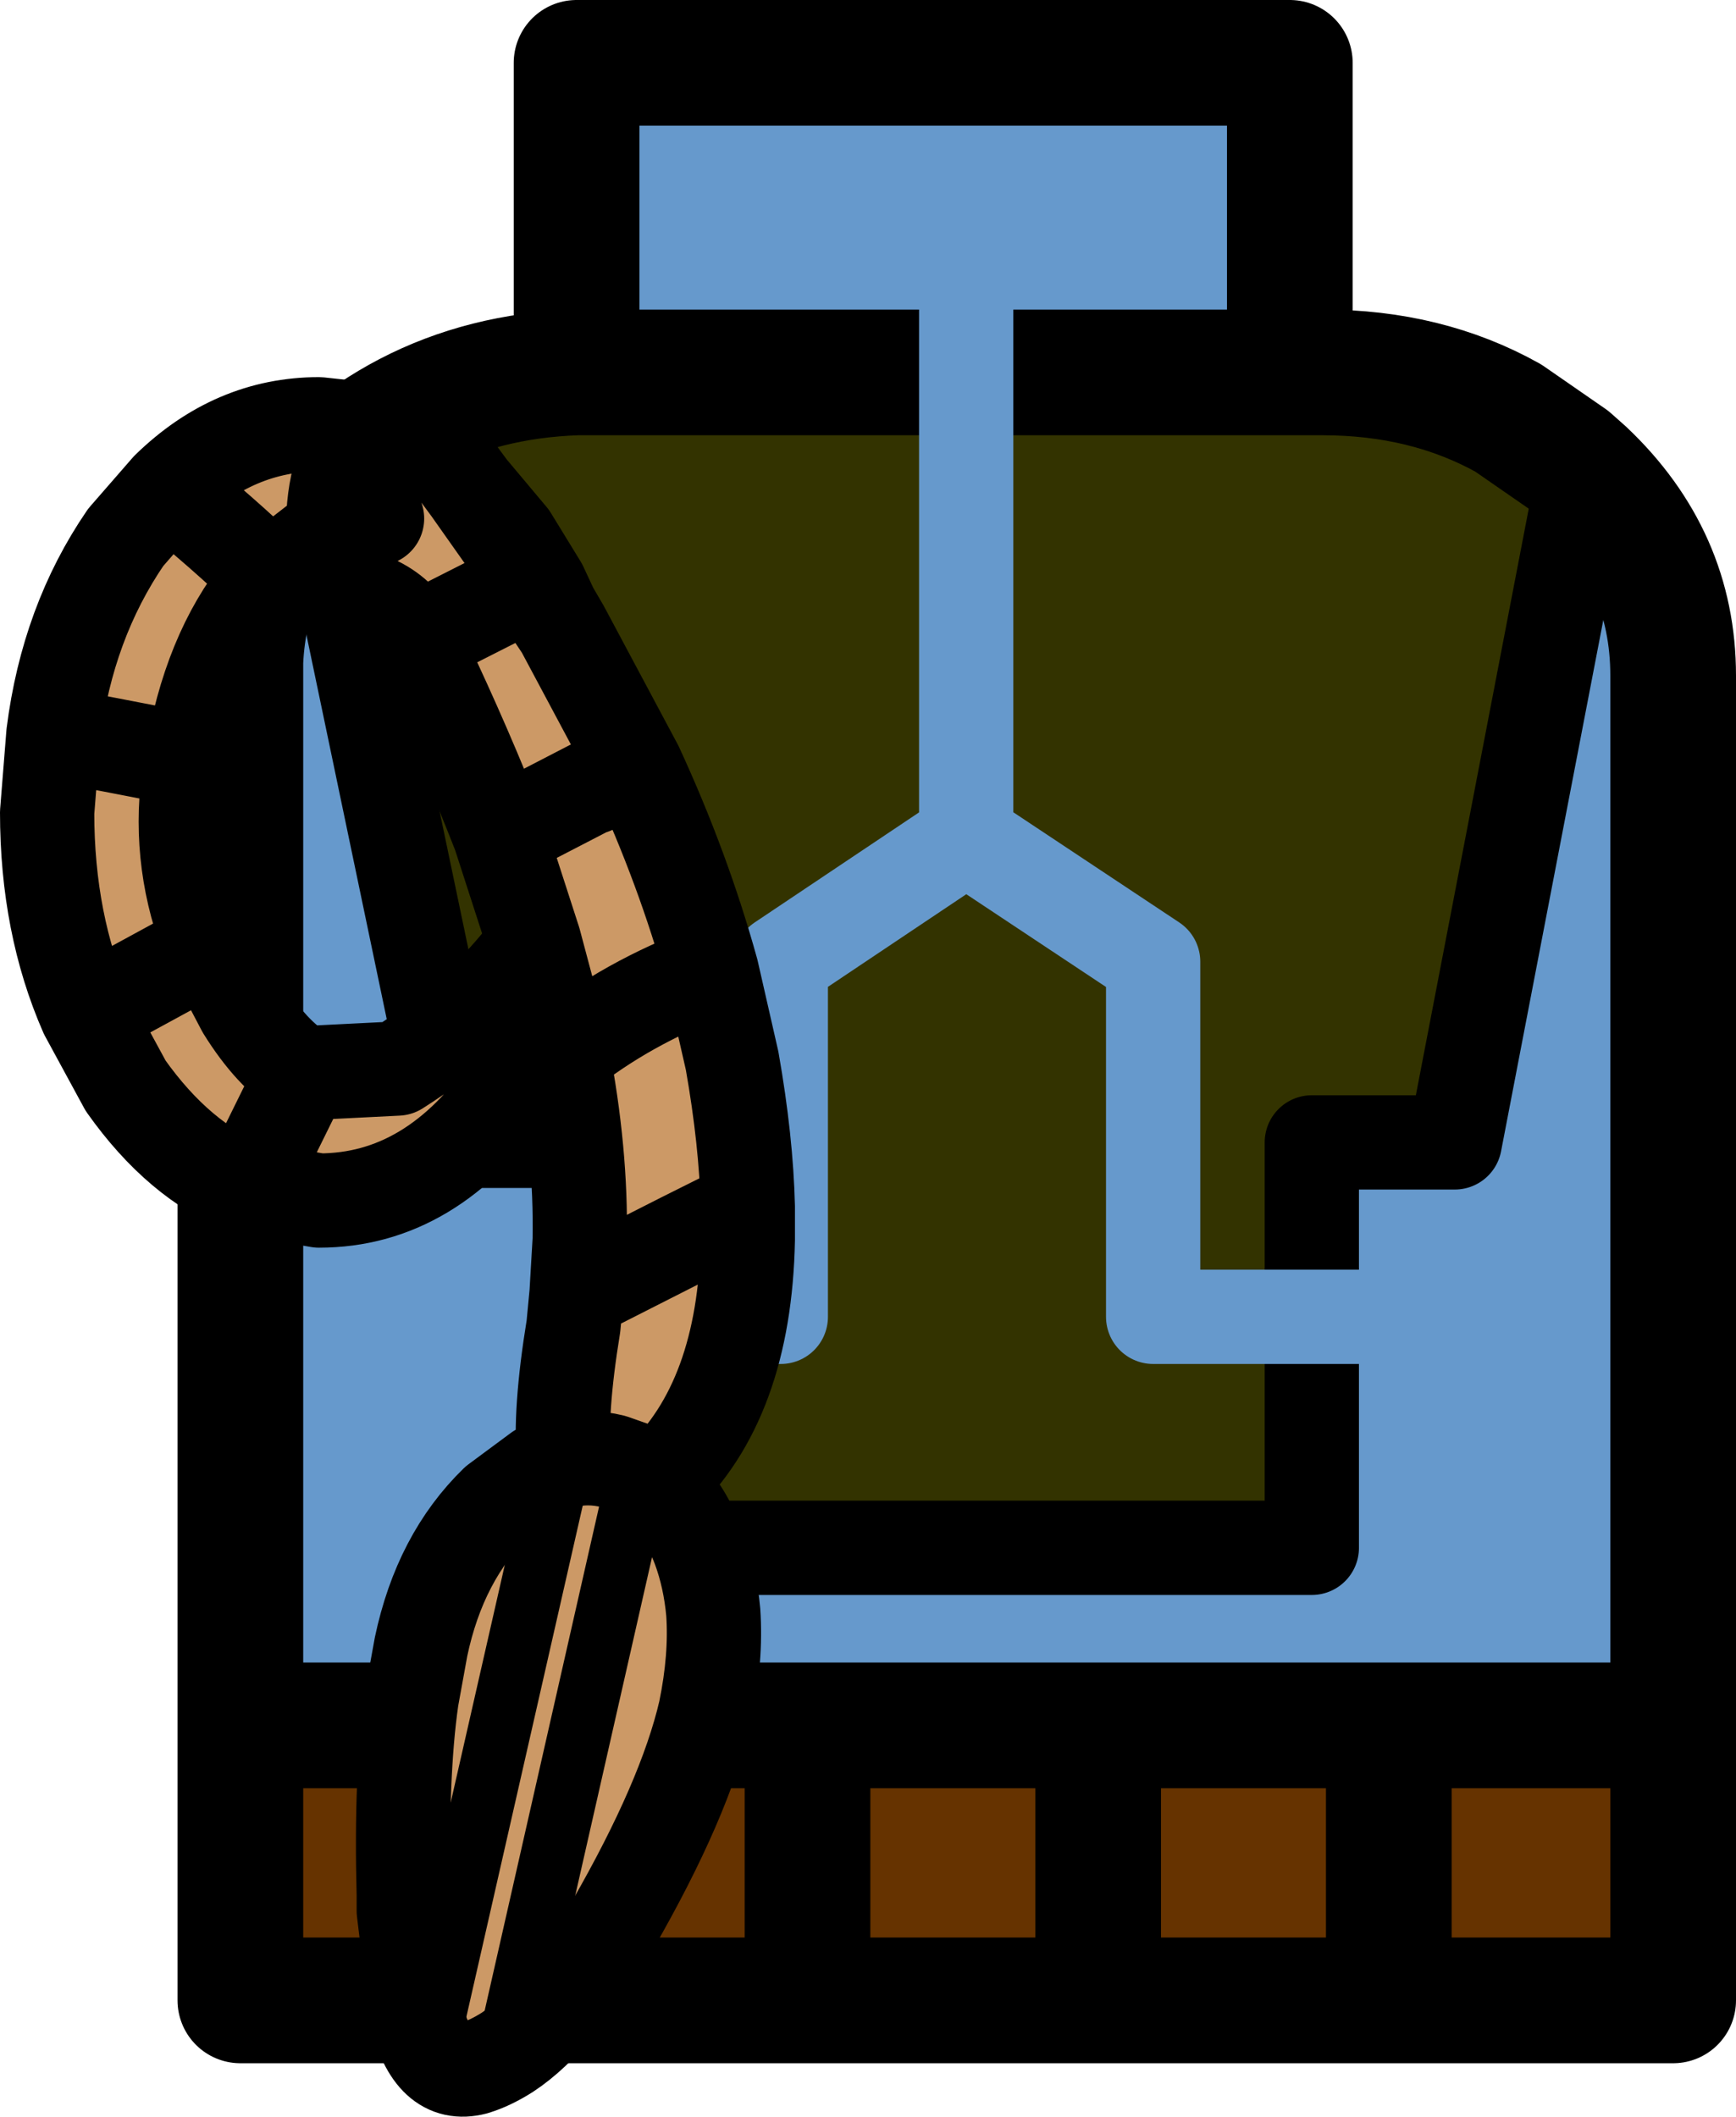
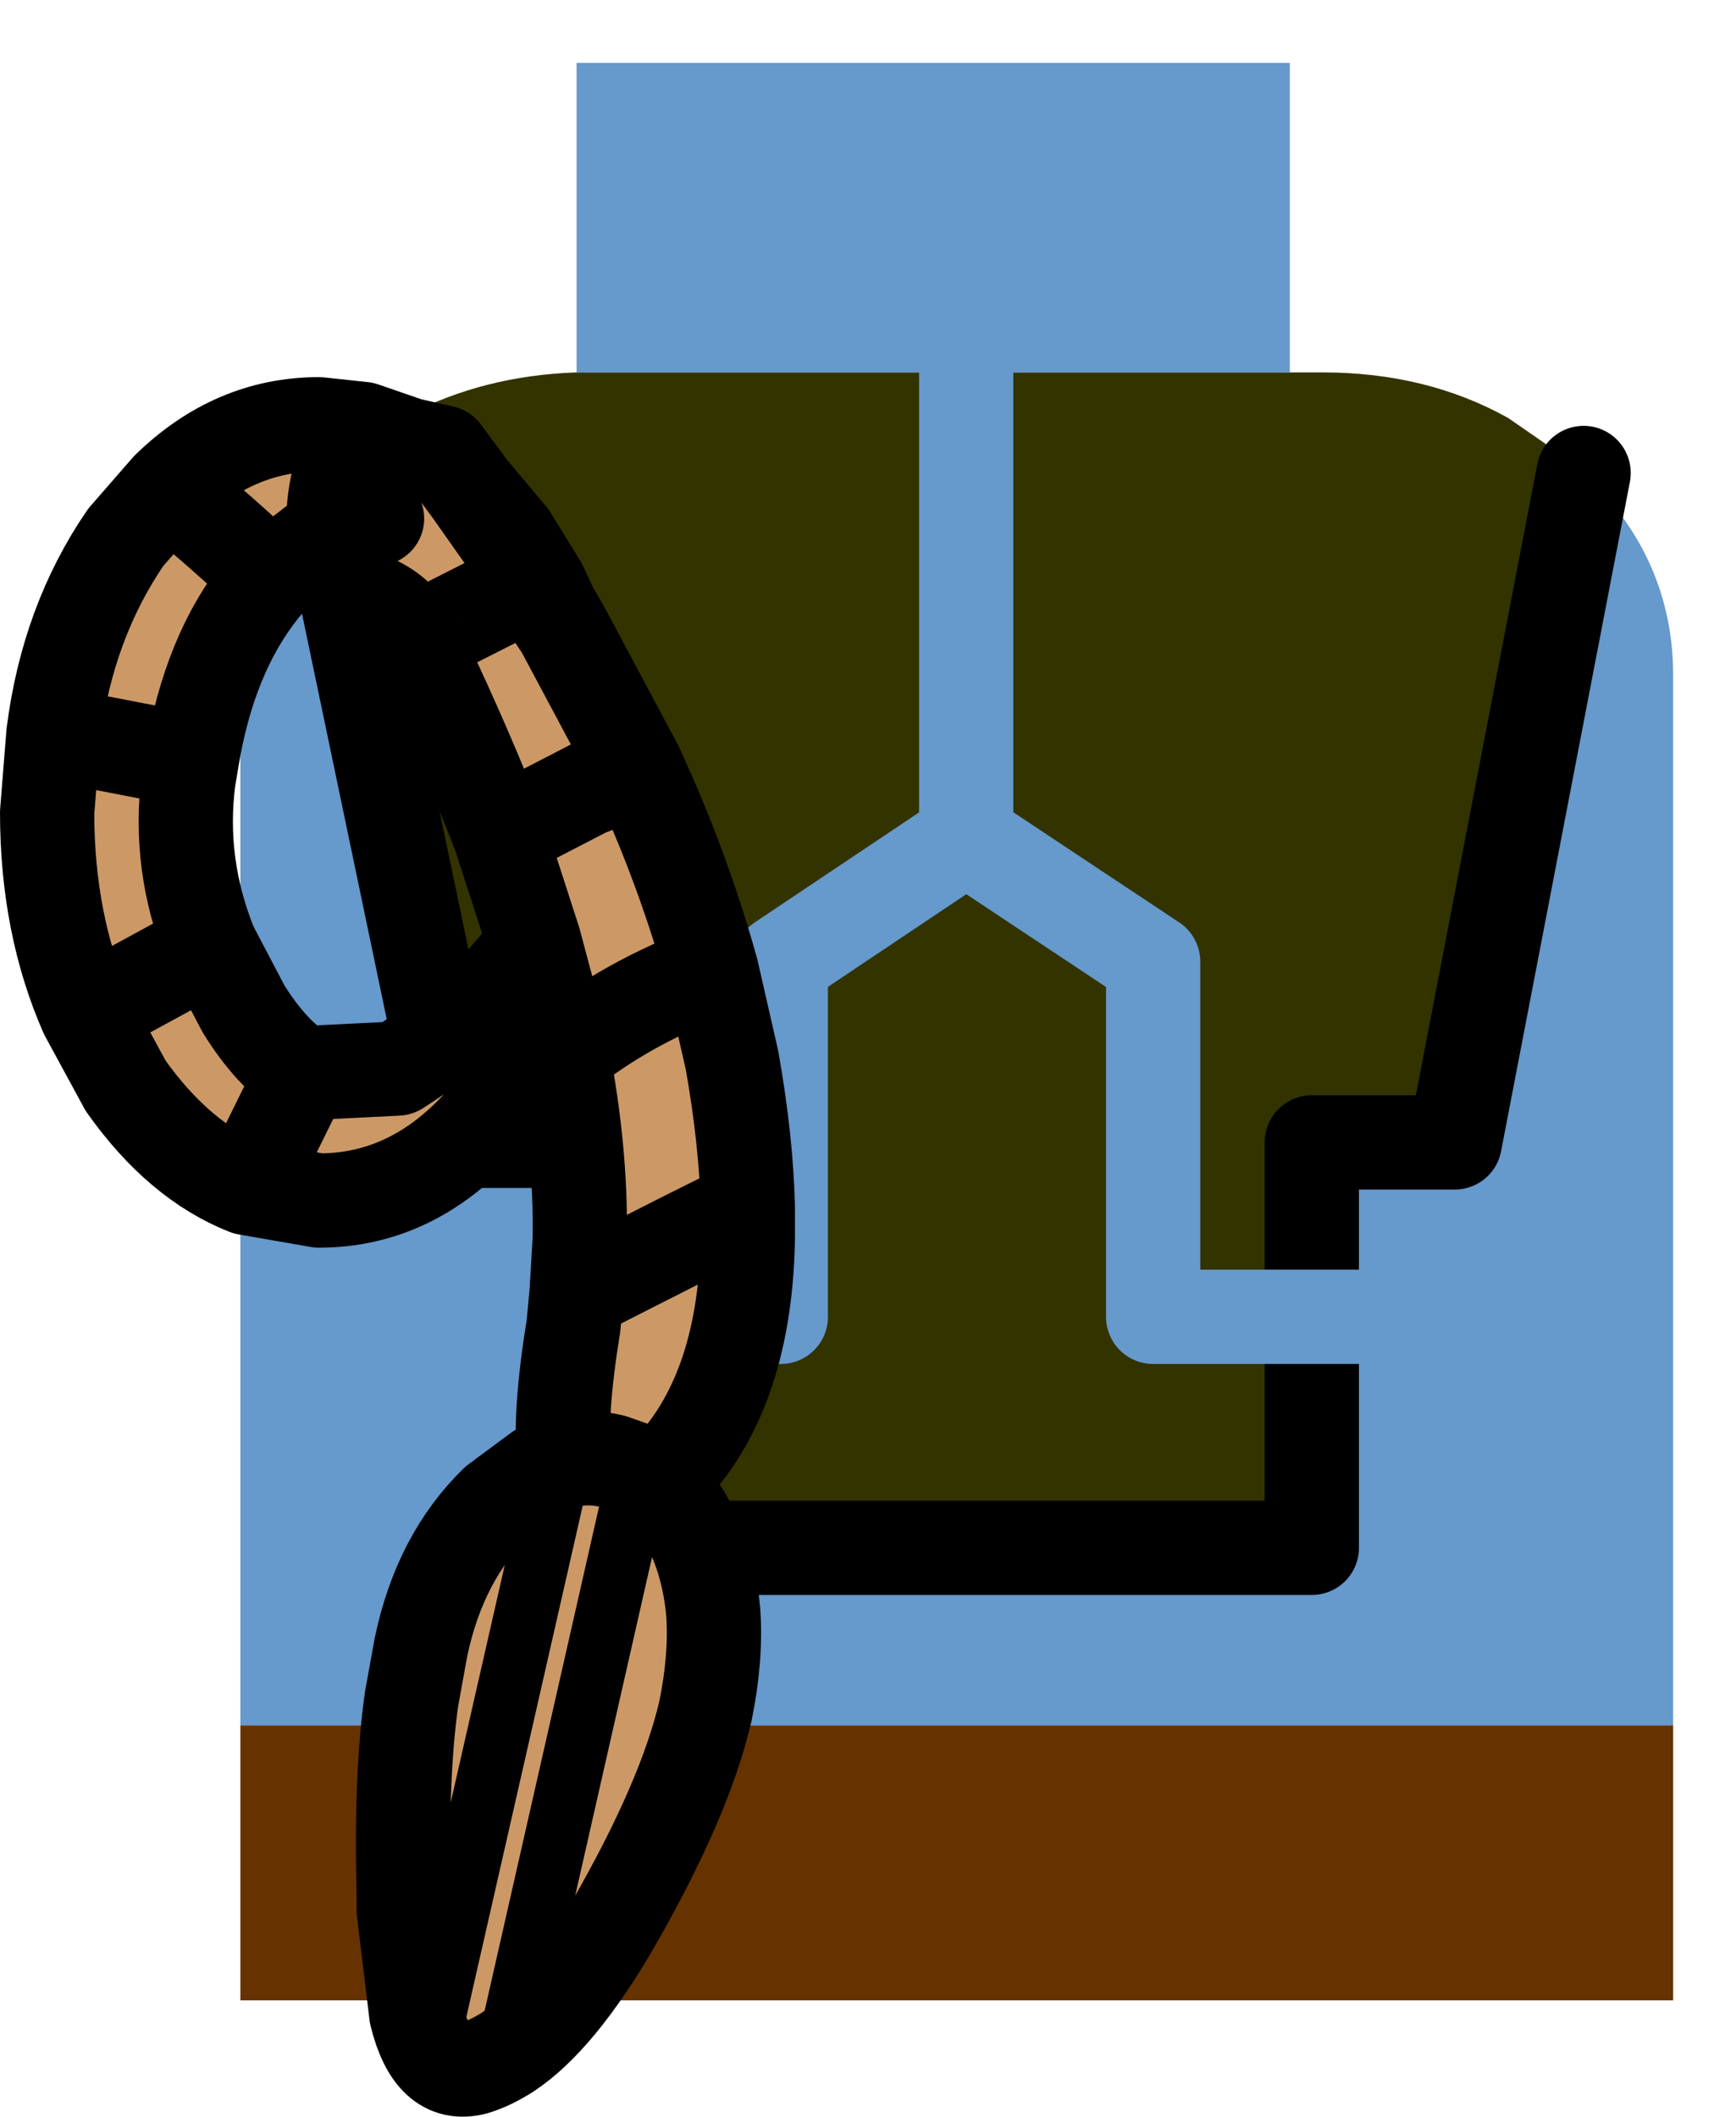
<svg xmlns="http://www.w3.org/2000/svg" height="67.35px" width="55.25px">
  <g transform="matrix(1.0, 0.0, 0.0, 1.0, 31.05, 81.45)">
    <path d="M22.2 -26.55 L22.2 -17.8 13.15 -17.8 3.9 -17.8 -5.35 -17.8 -14.6 -17.8 -23.4 -17.8 -23.4 -26.55 -14.6 -26.55 -5.35 -26.55 3.9 -26.55 13.15 -26.55 22.2 -26.55 M-14.6 -26.55 L-14.6 -17.8 -14.6 -26.55 M-5.35 -26.55 L-5.35 -17.8 -5.35 -26.55 M13.15 -26.55 L13.15 -17.8 13.15 -26.55 M3.9 -26.55 L3.9 -17.8 3.9 -26.55" fill="#663300" fill-rule="evenodd" stroke="none" />
    <path d="M10.0 -69.6 L11.05 -69.6 Q14.35 -69.6 16.95 -68.15 L18.9 -66.8 19.35 -66.4 15.25 -45.1 10.7 -45.1 10.7 -32.2 -11.3 -32.2 -11.3 -45.15 -16.4 -45.15 -20.8 -66.2 -20.2 -66.8 Q-19.2 -67.65 -18.05 -68.25 -15.65 -69.5 -12.7 -69.6 L-12.3 -69.6 10.0 -69.6" fill="#333300" fill-rule="evenodd" stroke="none" />
    <path d="M-12.7 -69.6 L-12.7 -79.45 10.0 -79.45 10.0 -69.6 -12.3 -69.6 -12.7 -69.6 M19.35 -66.4 Q22.2 -63.7 22.2 -59.95 L22.2 -26.55 13.15 -26.55 3.9 -26.55 -5.35 -26.55 -14.6 -26.55 -23.4 -26.55 -23.4 -59.95 -23.4 -60.4 Q-23.25 -63.75 -20.8 -66.2 L-16.4 -45.15 -11.3 -45.15 -11.3 -32.2 10.7 -32.2 10.7 -45.1 15.25 -45.1 19.35 -66.4" fill="#6699cc" fill-rule="evenodd" stroke="none" />
-     <path d="M-12.7 -69.6 L-12.7 -79.45 10.0 -79.45 10.0 -69.6 11.05 -69.6 Q14.35 -69.6 16.95 -68.15 L18.9 -66.8 19.35 -66.4 Q22.2 -63.7 22.2 -59.95 L22.2 -26.55 22.2 -17.8 13.15 -17.8 3.9 -17.8 -5.35 -17.8 -14.6 -17.8 -23.4 -17.8 -23.4 -26.55 -23.4 -59.95 -23.4 -60.4 Q-23.25 -63.75 -20.8 -66.2 L-20.2 -66.8 Q-19.2 -67.65 -18.05 -68.25 -15.65 -69.5 -12.7 -69.6 L-12.3 -69.6 10.0 -69.6 M-23.4 -26.55 L-14.6 -26.55 -5.35 -26.55 3.9 -26.55 13.15 -26.55 22.2 -26.55 M3.9 -17.8 L3.9 -26.55 M13.15 -17.8 L13.15 -26.55 M-5.35 -17.8 L-5.35 -26.55 M-14.6 -17.8 L-14.6 -26.55" fill="none" stroke="#000000" stroke-linecap="round" stroke-linejoin="round" stroke-width="4.0" />
    <path d="M19.35 -66.4 L15.25 -45.1 10.7 -45.1 10.7 -32.2 -11.3 -32.2 -11.3 -45.15 -16.4 -45.15 -20.8 -66.2" fill="none" stroke="#000000" stroke-linecap="round" stroke-linejoin="round" stroke-width="3.0" />
    <path d="M-0.3 -73.6 L-0.3 -54.8 5.65 -50.85 5.65 -39.55 16.35 -39.55 M-16.35 -39.55 L-6.2 -39.55 -6.2 -50.85 -0.3 -54.8" fill="none" stroke="#6699cc" stroke-linecap="round" stroke-linejoin="round" stroke-width="3.0" />
    <path d="M-13.15 -61.45 L-10.8 -57.05 Q-9.3 -53.8 -8.4 -50.55 L-7.75 -47.7 Q-7.3 -45.15 -7.25 -43.05 L-7.25 -42.0 Q-7.35 -36.9 -10.05 -34.35 L-10.15 -34.25 -10.05 -34.15 Q-9.3 -33.5 -8.8 -32.2 -8.45 -31.25 -8.35 -30.15 -8.25 -28.7 -8.6 -27.0 -9.25 -24.2 -11.55 -20.2 -13.3 -17.2 -14.9 -16.15 -15.45 -15.8 -15.95 -15.65 -17.3 -15.3 -17.8 -17.35 L-18.2 -20.65 -18.2 -21.15 Q-18.3 -24.95 -17.95 -27.4 L-17.65 -29.05 Q-17.05 -31.9 -15.25 -33.65 L-13.9 -34.65 -13.1 -34.95 Q-13.25 -36.5 -12.8 -39.25 L-12.7 -40.3 -12.6 -42.0 Q-12.55 -44.8 -13.15 -47.9 L-13.45 -49.25 -14.8 -46.9 Q-17.3 -43.25 -20.9 -43.25 L-23.2 -43.65 Q-25.35 -44.5 -27.05 -46.9 L-28.3 -49.2 Q-29.55 -52.05 -29.55 -55.6 L-29.35 -58.1 Q-28.9 -61.65 -27.05 -64.35 L-25.7 -65.9 Q-23.6 -67.95 -20.9 -67.95 L-19.5 -67.8 -18.05 -67.3 -16.95 -67.05 -16.1 -65.9 -14.8 -64.35 -14.9 -64.2 -14.1 -62.95 -13.7 -62.35 -13.45 -61.9 -13.15 -61.45 M-17.85 -61.05 L-14.1 -62.95 -17.85 -61.05 Q-18.25 -61.85 -19.05 -62.25 L-19.05 -64.95 -20.45 -64.6 -22.45 -63.05 -22.7 -62.75 Q-24.4 -60.65 -24.95 -57.25 L-29.35 -58.1 -24.95 -57.25 -25.05 -56.65 Q-25.4 -53.95 -24.35 -51.35 L-23.3 -49.35 Q-22.4 -47.9 -21.4 -47.3 L-18.4 -47.45 Q-15.8 -49.1 -14.15 -51.3 L-14.05 -51.5 -15.15 -54.9 Q-16.2 -57.6 -17.6 -60.55 L-17.85 -61.05 M-25.7 -65.9 Q-24.0 -64.55 -22.45 -63.05 -24.0 -64.55 -25.7 -65.9 M-10.8 -57.05 L-12.2 -56.4 -12.25 -56.4 -15.15 -54.9 -12.25 -56.4 -12.2 -56.4 -10.8 -57.05 M-19.5 -67.8 Q-20.45 -66.65 -20.45 -64.6 -20.45 -66.65 -19.5 -67.8 M-19.05 -67.3 L-18.05 -67.3 -19.05 -67.3 M-16.1 -65.9 L-14.9 -64.2 -16.1 -65.9 M-13.45 -49.25 L-14.05 -51.5 -13.45 -49.25 M-23.2 -43.65 L-21.4 -47.3 -23.2 -43.65 M-10.7 -34.65 L-10.15 -34.25 -10.7 -34.65 -14.9 -16.15 -10.7 -34.65 -11.55 -34.95 Q-12.35 -35.15 -13.1 -34.95 -12.35 -35.15 -11.55 -34.95 L-10.7 -34.65 M-7.25 -43.05 L-9.35 -42.0 -12.7 -40.3 -9.35 -42.0 -7.25 -43.05 M-28.3 -49.2 L-24.35 -51.35 -28.3 -49.2 M-17.25 -17.2 L-13.3 -34.55 -17.25 -17.2 M-13.15 -47.9 Q-11.1 -49.55 -8.4 -50.55 -11.1 -49.55 -13.15 -47.9" fill="#cc9966" fill-rule="evenodd" stroke="none" />
    <path d="M-13.15 -61.45 L-10.8 -57.05 Q-9.3 -53.8 -8.4 -50.55 L-7.75 -47.7 Q-7.3 -45.15 -7.25 -43.05 L-7.25 -42.0 Q-7.35 -36.9 -10.05 -34.35 L-10.15 -34.25 -10.05 -34.15 Q-9.3 -33.5 -8.8 -32.2 -8.45 -31.25 -8.35 -30.15 -8.25 -28.7 -8.6 -27.0 -9.25 -24.2 -11.55 -20.2 -13.3 -17.2 -14.9 -16.15 -15.45 -15.8 -15.95 -15.65 -17.3 -15.3 -17.8 -17.35 L-18.2 -20.65 -18.2 -21.15 Q-18.3 -24.95 -17.95 -27.4 L-17.65 -29.05 Q-17.05 -31.9 -15.25 -33.65 L-13.9 -34.65 -13.1 -34.95 Q-13.25 -36.5 -12.8 -39.25 L-12.7 -40.3 -12.6 -42.0 Q-12.55 -44.8 -13.15 -47.9 L-13.45 -49.25 -14.8 -46.9 Q-17.3 -43.25 -20.9 -43.25 L-23.2 -43.65 Q-25.35 -44.5 -27.05 -46.9 L-28.3 -49.2 Q-29.55 -52.05 -29.55 -55.6 L-29.35 -58.1 Q-28.9 -61.65 -27.05 -64.35 L-25.7 -65.9 Q-23.6 -67.95 -20.9 -67.95 L-19.5 -67.8 -18.05 -67.3 -16.95 -67.05 -16.1 -65.9 -14.8 -64.35 -13.85 -62.8 -13.5 -62.05 -13.15 -61.45 -13.45 -61.9 -13.7 -62.35 -14.1 -62.95 -17.85 -61.05 -17.6 -60.55 Q-16.2 -57.6 -15.15 -54.9 L-12.25 -56.4 -12.2 -56.4 -10.8 -57.05 M-22.45 -63.05 Q-24.0 -64.55 -25.7 -65.9 M-24.95 -57.25 Q-24.4 -60.65 -22.7 -62.75 L-22.45 -63.05 -20.45 -64.6 Q-20.45 -66.65 -19.5 -67.8 M-20.45 -64.6 L-20.3 -63.05 M-24.95 -57.25 L-29.35 -58.1 M-24.35 -51.35 Q-25.4 -53.95 -25.05 -56.65 L-24.95 -57.25 M-18.05 -67.3 L-19.05 -67.3 M-19.05 -62.25 Q-18.25 -61.85 -17.85 -61.05 M-13.7 -62.35 L-13.5 -62.05 -13.45 -61.9 M-14.1 -62.95 L-14.9 -64.2 -16.1 -65.9 M-15.15 -54.9 L-14.05 -51.5 -13.45 -49.25 M-14.05 -51.5 L-14.15 -51.3 Q-15.8 -49.1 -18.4 -47.45 L-21.4 -47.3 -23.2 -43.65 M-20.45 -64.6 L-19.05 -64.95 M-12.7 -40.3 L-9.35 -42.0 -7.25 -43.05 M-10.15 -34.25 L-10.7 -34.65 -11.55 -34.95 Q-12.35 -35.15 -13.1 -34.95 M-21.4 -47.3 Q-22.4 -47.9 -23.3 -49.35 L-24.35 -51.35 -28.3 -49.2 M-8.4 -50.55 Q-11.1 -49.55 -13.15 -47.9" fill="none" stroke="#000000" stroke-linecap="round" stroke-linejoin="round" stroke-width="3.0" />
    <path d="M-10.7 -34.65 L-14.9 -16.15 M-13.3 -34.55 L-17.25 -17.2" fill="none" stroke="#000000" stroke-linecap="round" stroke-linejoin="round" stroke-width="2.0" />
  </g>
</svg>